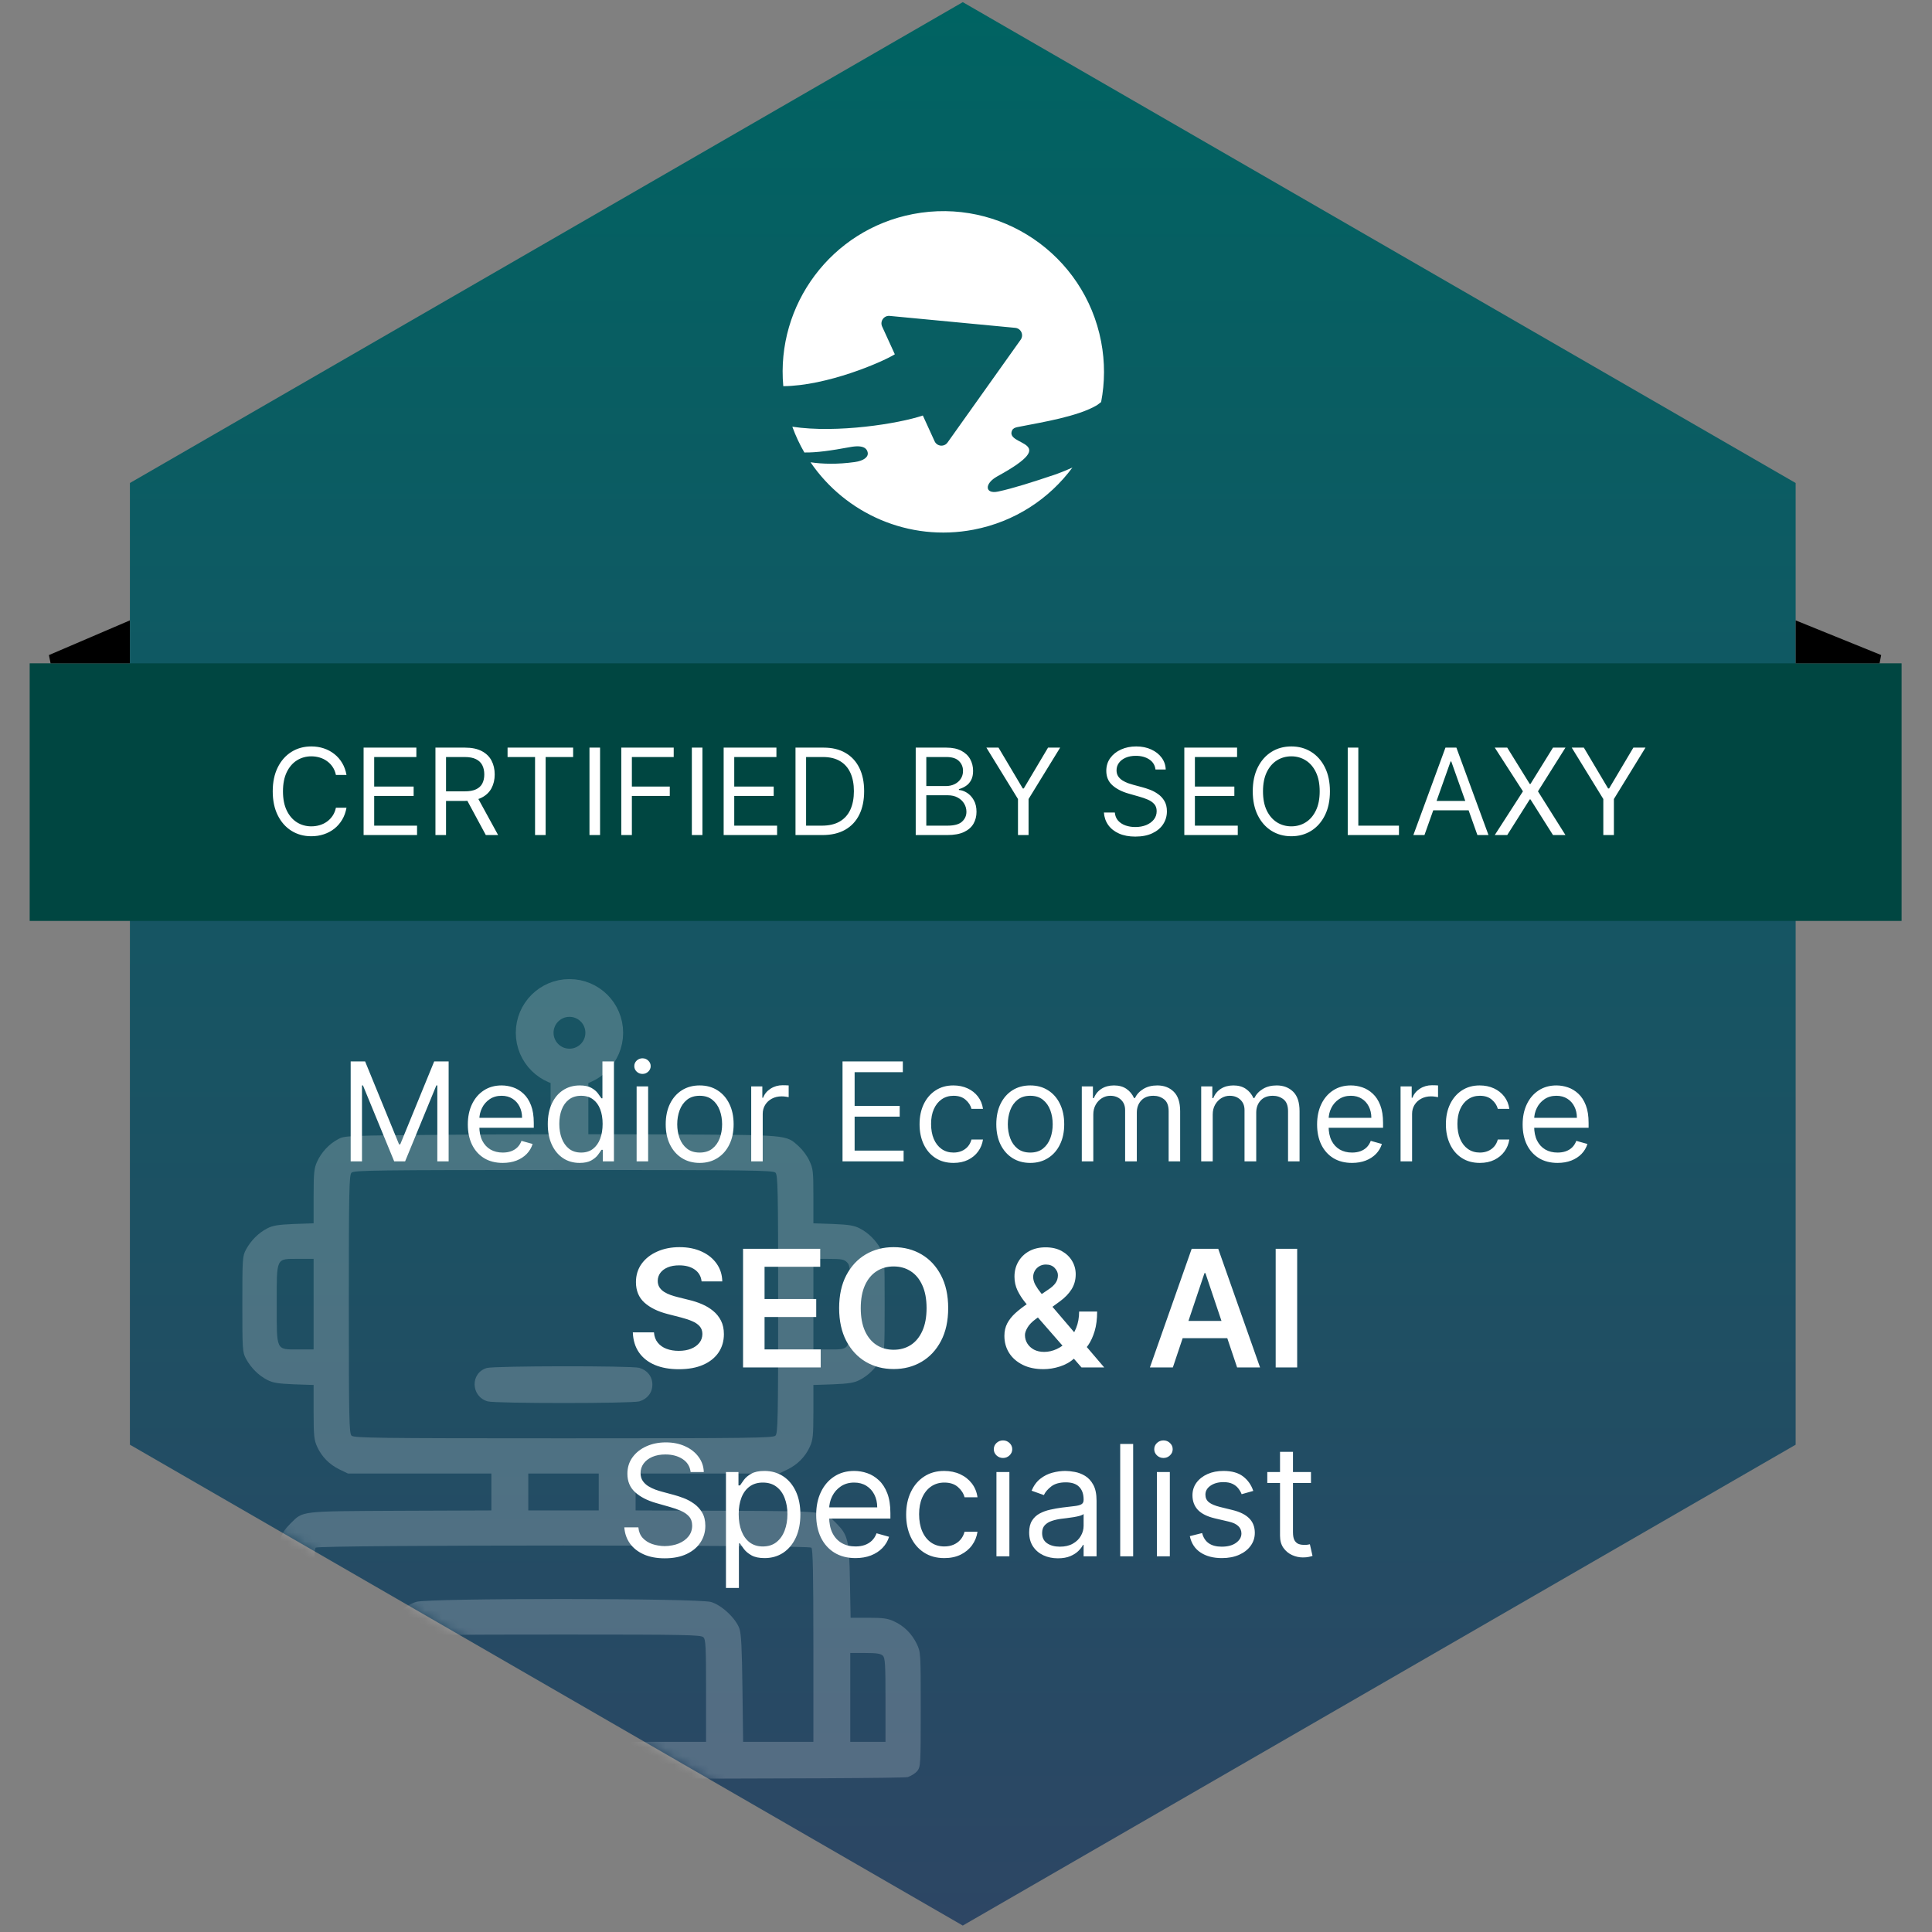
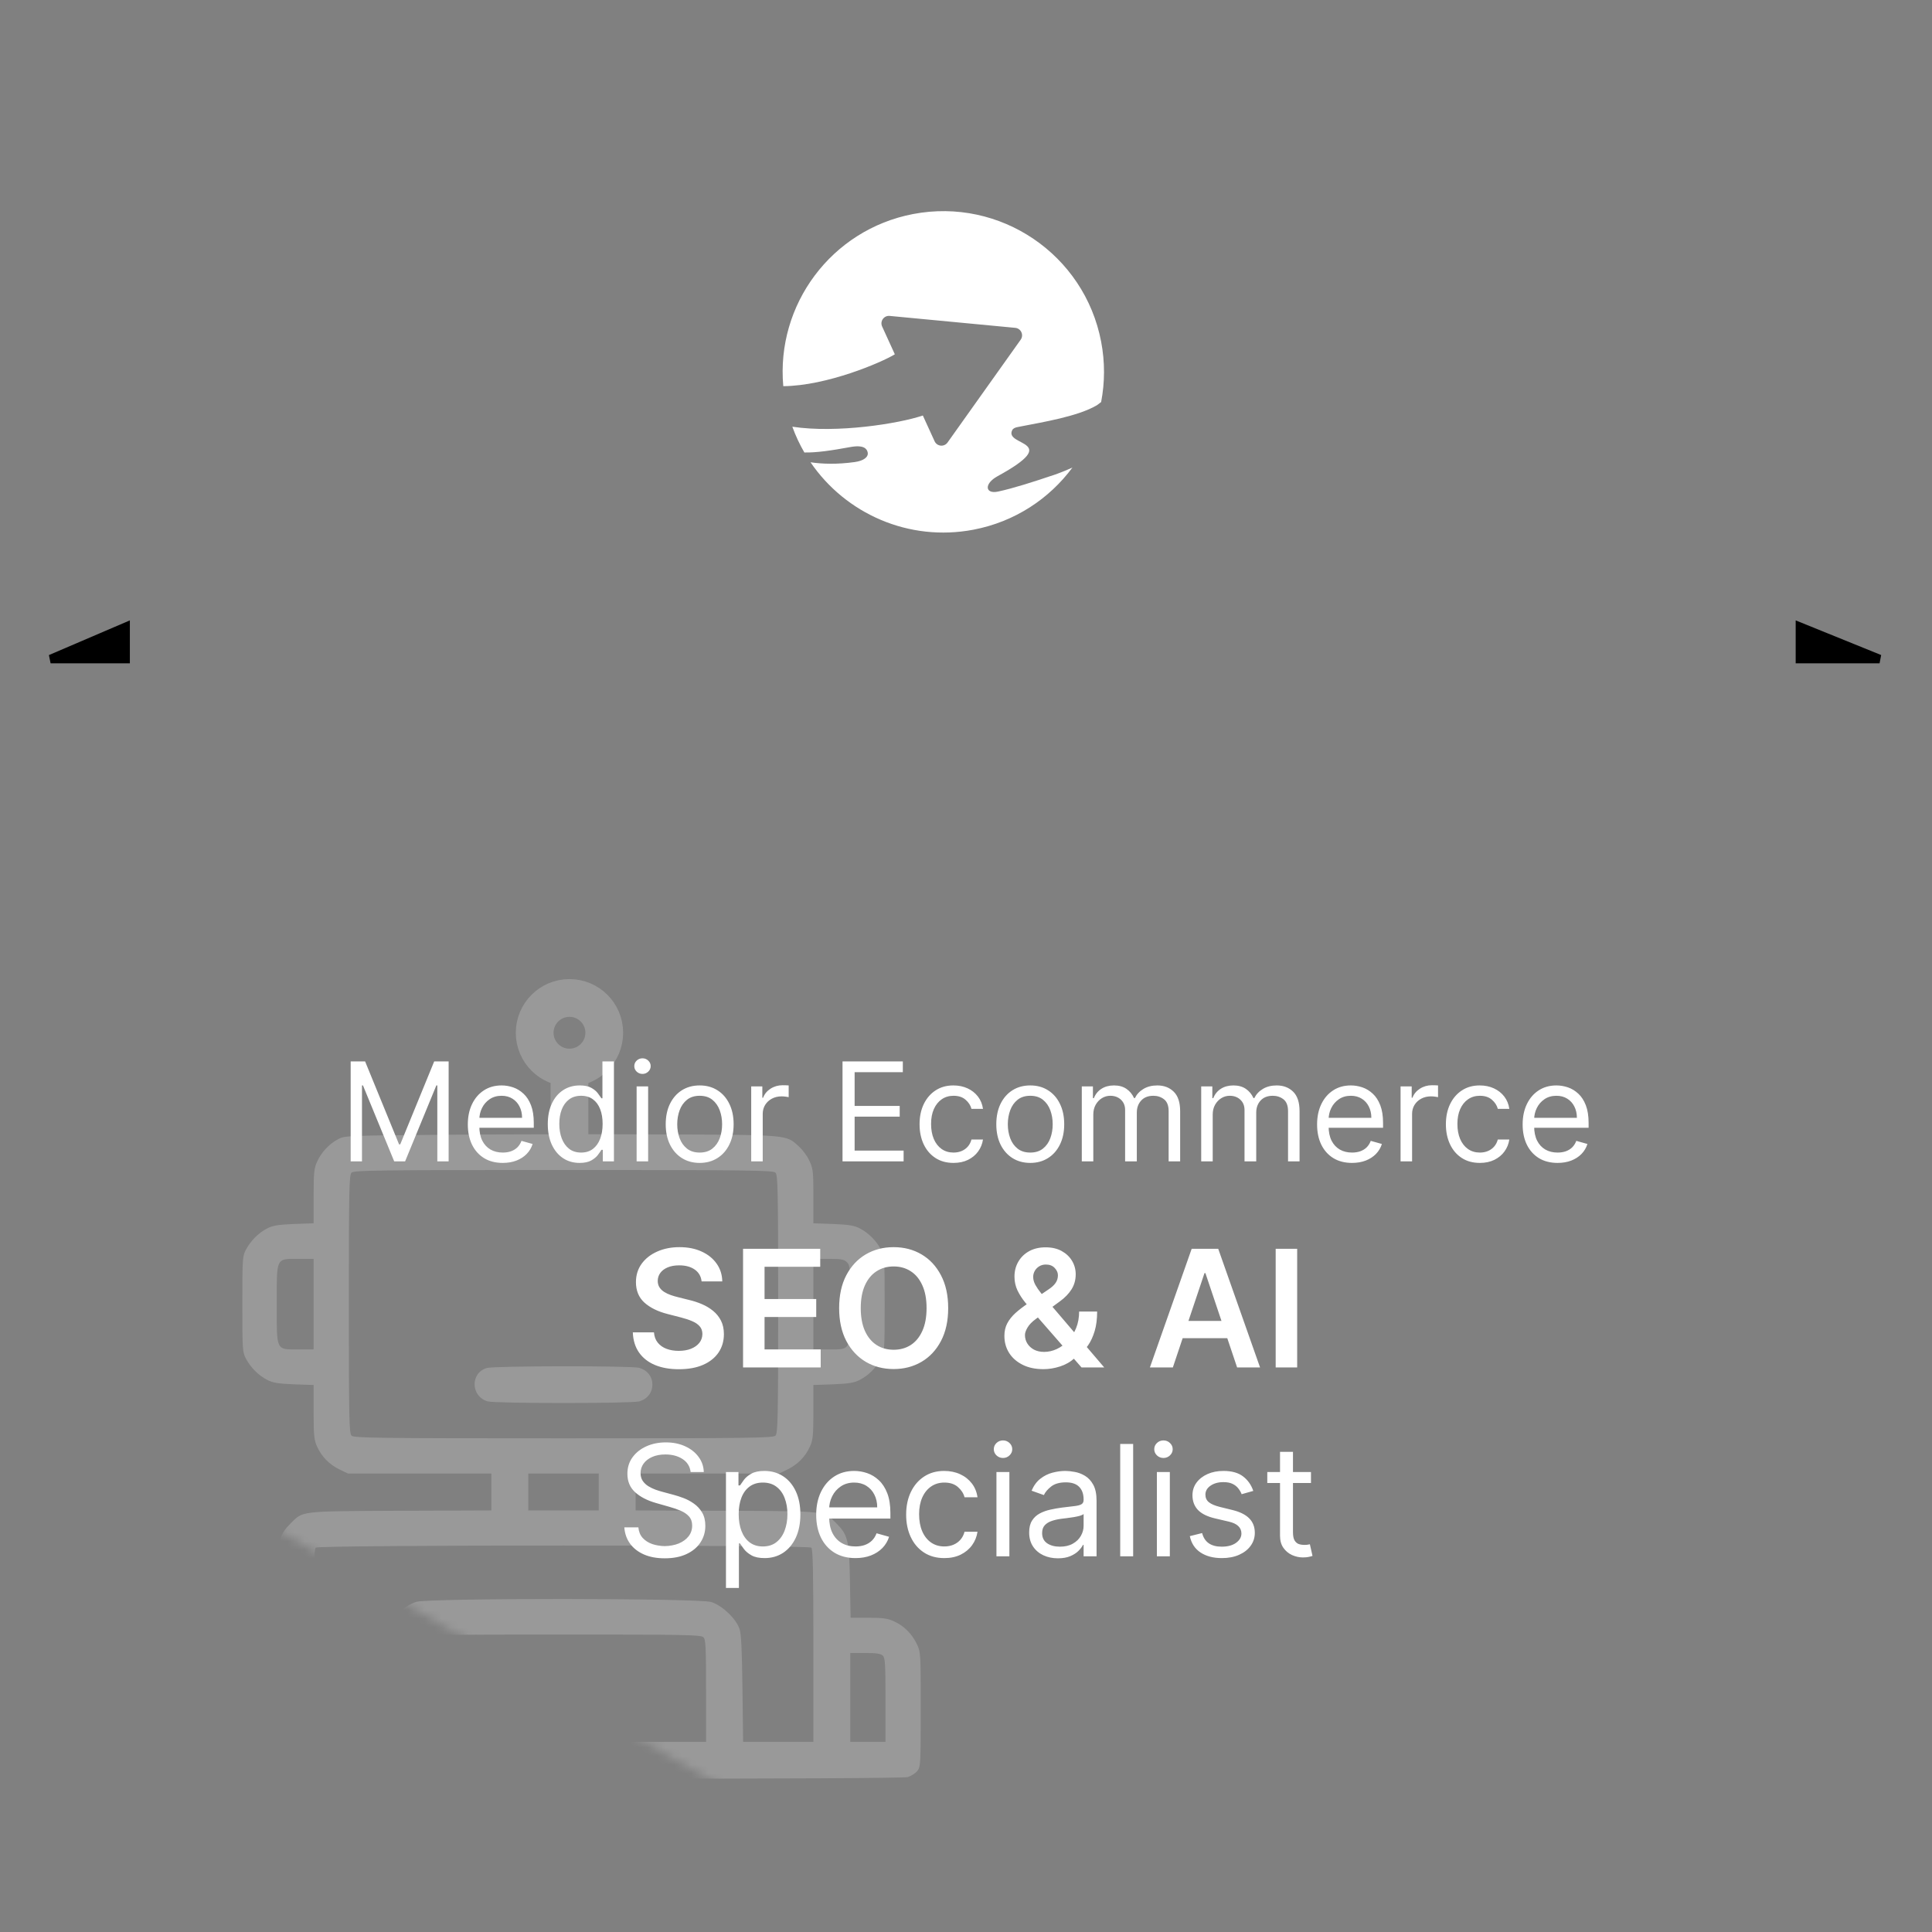
<svg xmlns="http://www.w3.org/2000/svg" width="225" height="225" viewBox="0 0 225 225" fill="none">
  <rect x="0" y="0" width="225" height="225" fill="#808080" stroke="none" />
-   <path d="M112.125 0.25L209.12 56.25V168.25L112.125 224.25L15.13 168.25V56.25L112.125 0.25Z" fill="url(#paint0_linear_15656_701)" />
  <mask id="mask0_15656_701" style="mask-type:alpha" maskUnits="userSpaceOnUse" x="15" y="0" width="195" height="225">
    <path opacity="0.4" d="M112.125 0.25L209.12 56.25V168.25L112.125 224.25L15.13 168.25V56.25L112.125 0.25Z" fill="url(#paint1_linear_15656_701)" />
  </mask>
  <g mask="url(#mask0_15656_701)">
    <g opacity="0.5">
      <path d="M51.953 132.154C40.312 132.252 40.117 132.252 39.355 132.682C38.32 133.229 37.422 134.205 36.934 135.279C36.582 136.041 36.523 136.568 36.523 139.303V142.467L34.238 142.545C32.383 142.623 31.777 142.721 31.133 143.053C30.098 143.58 29.219 144.479 28.652 145.514C28.242 146.295 28.223 146.51 28.223 151.881C28.223 157.252 28.242 157.467 28.652 158.248C29.219 159.283 30.098 160.182 31.133 160.709C31.777 161.041 32.383 161.139 34.219 161.217L36.523 161.295V164.459C36.523 167.193 36.582 167.721 36.934 168.482C37.461 169.654 38.379 170.572 39.551 171.139L40.527 171.607H48.887H57.227V173.756V175.904L46.641 175.943C34.785 176.002 35.332 175.943 33.828 177.428C32.5 178.775 32.344 179.4 32.266 184.146L32.188 188.404H30.098C28.438 188.404 27.852 188.482 27.148 188.814C25.977 189.342 25.059 190.26 24.492 191.432C24.023 192.408 24.023 192.467 24.023 199.068C24.023 205.494 24.043 205.748 24.414 206.236C24.648 206.529 25.156 206.842 25.547 206.959C26.035 207.076 39.258 207.154 65.625 207.154C91.992 207.154 105.215 207.076 105.703 206.959C106.094 206.842 106.602 206.529 106.836 206.236C107.207 205.748 107.227 205.494 107.227 199.068C107.227 192.467 107.227 192.408 106.758 191.432C106.191 190.26 105.273 189.342 104.102 188.814C103.398 188.482 102.812 188.404 101.152 188.404H99.062L98.984 184.146C98.906 179.4 98.75 178.775 97.422 177.428C95.918 175.943 96.465 176.002 84.629 175.943L74.023 175.904V173.756V171.607H82.383H90.723L91.699 171.139C92.871 170.572 93.789 169.654 94.316 168.482C94.668 167.721 94.727 167.193 94.727 164.459V161.295L97.031 161.217C98.867 161.139 99.473 161.041 100.117 160.709C101.152 160.182 102.031 159.283 102.598 158.248C103.008 157.467 103.027 157.252 103.027 151.881C103.027 146.51 103.008 146.295 102.598 145.514C102.031 144.479 101.152 143.58 100.117 143.053C99.473 142.721 98.867 142.623 97.031 142.545L94.727 142.467V139.303C94.727 136.412 94.688 136.08 94.258 135.182C94.023 134.635 93.457 133.893 93.027 133.502C91.504 132.135 92.012 132.174 77.148 132.115C69.785 132.076 58.457 132.096 51.953 132.154ZM90.312 136.568C90.586 136.842 90.625 138.502 90.625 151.881C90.625 165.26 90.586 166.92 90.312 167.193C90.039 167.467 87.539 167.506 65.625 167.506C43.711 167.506 41.211 167.467 40.938 167.193C40.664 166.92 40.625 165.26 40.625 151.881C40.625 138.502 40.664 136.842 40.938 136.568C41.211 136.295 43.711 136.256 65.625 136.256C87.539 136.256 90.039 136.295 90.312 136.568ZM36.523 151.881V157.154H34.766C32.109 157.154 32.227 157.389 32.227 151.881C32.227 146.373 32.109 146.607 34.766 146.607H36.523V151.881ZM98.633 146.998C99.004 147.369 99.023 147.643 99.023 151.881C99.023 157.389 99.141 157.154 96.484 157.154H94.727V151.881V146.607H96.484C97.988 146.607 98.301 146.666 98.633 146.998ZM69.727 173.756V175.904H65.625H61.523V173.756V171.607H65.625H69.727V173.756ZM94.492 180.24C94.668 180.416 94.727 183.229 94.727 191.666V202.857H90.644H86.543L86.465 196.646C86.406 192.037 86.328 190.26 86.113 189.674C85.703 188.482 84.062 186.939 82.812 186.568C81.289 186.119 50.02 186.1 48.496 186.549C47.266 186.92 45.898 188.092 45.293 189.322C44.844 190.24 44.824 190.416 44.766 196.549L44.688 202.857H40.605H36.523V191.666C36.523 183.229 36.582 180.416 36.758 180.24C37.09 179.908 94.16 179.908 94.492 180.24ZM81.914 190.67C82.188 190.924 82.227 191.764 82.227 196.92V202.857H65.625H49.023V196.92C49.023 191.764 49.062 190.924 49.336 190.67C49.609 190.396 51.348 190.357 65.625 190.357C79.902 190.357 81.641 190.396 81.914 190.67ZM32.227 197.682V202.857H30.176H28.125V197.994C28.125 193.814 28.164 193.072 28.438 192.818C28.672 192.584 29.16 192.506 30.488 192.506H32.227V197.682ZM102.812 192.818C103.086 193.072 103.125 193.814 103.125 197.994V202.857H101.074H99.023V197.682V192.506H100.762C102.09 192.506 102.578 192.584 102.812 192.818Z" fill="white" />
      <path d="M56.697 159.317C54.744 159.884 54.822 162.638 56.795 163.204C57.772 163.458 73.475 163.458 74.451 163.204C75.389 162.931 75.975 162.188 75.975 161.251C75.975 160.313 75.389 159.571 74.451 159.298C73.534 159.044 57.576 159.063 56.697 159.317Z" fill="white" />
      <path d="M66.32 132.781V124.447" stroke="white" stroke-width="4.396" />
      <path d="M70.372 120.275C70.372 122.513 68.558 124.327 66.32 124.327C64.082 124.327 62.268 122.513 62.268 120.275C62.268 118.037 64.082 116.223 66.32 116.223C68.558 116.223 70.372 118.037 70.372 120.275Z" stroke="white" stroke-width="4.396" />
    </g>
  </g>
-   <path d="M217.457 103.25H110.957H7.457V81.25H110.957H217.457V103.25Z" fill="#004641" stroke="#004641" stroke-width="8" />
  <path d="M14.624 76.75H5.893L14.624 73.008V76.75Z" fill="black" stroke="black" />
  <path d="M209.624 76.75H218.893L209.624 72.992V76.75Z" fill="black" stroke="black" />
  <mask id="mask1_15656_701" style="mask-type:alpha" maskUnits="userSpaceOnUse" x="90" y="22" width="45" height="44">
-     <rect x="90.625" y="22.25" width="43.666" height="43.666" fill="#D9D9D9" />
-   </mask>
+     </mask>
  <g mask="url(#mask1_15656_701)" />
  <g clip-path="url(#clip0_15656_701)">
    <path d="M122.634 55.345C120.356 56.115 118.02 56.863 116.237 57.247C114.719 57.575 114.568 56.336 116.179 55.456C123.904 51.229 116.939 52.005 117.877 50.107C117.984 49.889 118.21 49.807 118.428 49.752C118.522 49.728 118.677 49.704 118.953 49.649C121.344 49.176 125.542 48.505 127.76 47.184C127.93 47.059 128.088 46.94 128.237 46.824C128.671 44.561 128.697 42.183 128.237 39.783C126.293 29.634 116.488 22.983 106.336 24.927C96.808 26.752 90.363 35.508 91.221 44.974C96.295 44.935 102.658 42.214 104.212 41.262L102.733 38.025C102.452 37.414 102.941 36.728 103.61 36.791L118.239 38.181C118.908 38.246 119.258 39.011 118.869 39.56L110.352 51.533C109.962 52.082 109.125 52.003 108.844 51.389L107.473 48.39C104.66 49.342 97.453 50.483 92.274 49.694C92.655 50.749 93.127 51.751 93.676 52.696C95.077 52.72 96.738 52.487 99.002 52.068C100.591 51.773 100.963 52.267 101.047 52.675C101.172 53.212 100.599 53.665 99.541 53.811C97.517 54.091 95.801 54.044 94.393 53.837C98.467 59.814 105.828 63.133 113.386 61.684C118.186 60.764 122.2 58.088 124.895 54.449C124.089 54.813 123.317 55.12 122.636 55.35L122.634 55.345Z" fill="white" />
  </g>
  <path d="M40.839 123.614H42.521L46.475 133.273H46.611L50.566 123.614H52.248V135.25H50.93V126.409H50.816L47.18 135.25H45.907L42.271 126.409H42.157V135.25H40.839V123.614ZM58.55 135.432C57.709 135.432 56.984 135.246 56.374 134.875C55.768 134.5 55.3 133.977 54.971 133.307C54.645 132.633 54.482 131.848 54.482 130.955C54.482 130.061 54.645 129.273 54.971 128.591C55.3 127.905 55.759 127.371 56.346 126.989C56.937 126.602 57.626 126.409 58.414 126.409C58.869 126.409 59.318 126.485 59.761 126.636C60.204 126.788 60.607 127.034 60.971 127.375C61.334 127.712 61.624 128.159 61.84 128.716C62.056 129.273 62.164 129.958 62.164 130.773V131.341H55.437V130.182H60.8C60.8 129.689 60.702 129.25 60.505 128.864C60.312 128.477 60.035 128.172 59.675 127.949C59.319 127.725 58.899 127.614 58.414 127.614C57.88 127.614 57.418 127.746 57.028 128.011C56.641 128.273 56.344 128.614 56.136 129.034C55.927 129.455 55.823 129.905 55.823 130.386V131.159C55.823 131.818 55.937 132.377 56.164 132.835C56.395 133.29 56.715 133.636 57.124 133.875C57.533 134.11 58.009 134.227 58.55 134.227C58.903 134.227 59.221 134.178 59.505 134.08C59.793 133.977 60.041 133.826 60.249 133.625C60.458 133.42 60.619 133.167 60.732 132.864L62.028 133.227C61.891 133.667 61.662 134.053 61.34 134.386C61.018 134.716 60.62 134.973 60.147 135.159C59.673 135.341 59.141 135.432 58.55 135.432ZM67.499 135.432C66.772 135.432 66.13 135.248 65.573 134.881C65.016 134.509 64.581 133.987 64.266 133.312C63.952 132.634 63.795 131.833 63.795 130.909C63.795 129.992 63.952 129.197 64.266 128.523C64.581 127.848 65.018 127.328 65.579 126.96C66.139 126.593 66.787 126.409 67.522 126.409C68.09 126.409 68.539 126.504 68.869 126.693C69.202 126.879 69.456 127.091 69.63 127.33C69.808 127.564 69.946 127.758 70.045 127.909H70.158V123.614H71.499V135.25H70.204V133.909H70.045C69.946 134.068 69.806 134.269 69.624 134.511C69.442 134.75 69.183 134.964 68.846 135.153C68.509 135.339 68.06 135.432 67.499 135.432ZM67.681 134.227C68.219 134.227 68.674 134.087 69.045 133.807C69.416 133.523 69.698 133.131 69.891 132.631C70.085 132.127 70.181 131.545 70.181 130.886C70.181 130.235 70.086 129.665 69.897 129.176C69.708 128.684 69.427 128.301 69.056 128.028C68.685 127.752 68.227 127.614 67.681 127.614C67.113 127.614 66.639 127.759 66.261 128.051C65.886 128.339 65.603 128.731 65.414 129.227C65.228 129.72 65.136 130.273 65.136 130.886C65.136 131.508 65.23 132.072 65.42 132.58C65.613 133.083 65.897 133.485 66.272 133.784C66.651 134.08 67.121 134.227 67.681 134.227ZM74.141 135.25V126.523H75.482V135.25H74.141ZM74.823 125.068C74.562 125.068 74.336 124.979 74.147 124.801C73.961 124.623 73.869 124.409 73.869 124.159C73.869 123.909 73.961 123.695 74.147 123.517C74.336 123.339 74.562 123.25 74.823 123.25C75.085 123.25 75.308 123.339 75.494 123.517C75.683 123.695 75.778 123.909 75.778 124.159C75.778 124.409 75.683 124.623 75.494 124.801C75.308 124.979 75.085 125.068 74.823 125.068ZM81.484 135.432C80.696 135.432 80.004 135.244 79.41 134.869C78.819 134.494 78.357 133.97 78.023 133.295C77.694 132.621 77.529 131.833 77.529 130.932C77.529 130.023 77.694 129.229 78.023 128.551C78.357 127.873 78.819 127.347 79.41 126.972C80.004 126.597 80.696 126.409 81.484 126.409C82.272 126.409 82.961 126.597 83.552 126.972C84.147 127.347 84.609 127.873 84.938 128.551C85.272 129.229 85.438 130.023 85.438 130.932C85.438 131.833 85.272 132.621 84.938 133.295C84.609 133.97 84.147 134.494 83.552 134.869C82.961 135.244 82.272 135.432 81.484 135.432ZM81.484 134.227C82.082 134.227 82.575 134.074 82.961 133.767C83.347 133.46 83.633 133.057 83.819 132.557C84.004 132.057 84.097 131.515 84.097 130.932C84.097 130.348 84.004 129.805 83.819 129.301C83.633 128.797 83.347 128.39 82.961 128.08C82.575 127.769 82.082 127.614 81.484 127.614C80.885 127.614 80.393 127.769 80.006 128.08C79.62 128.39 79.334 128.797 79.148 129.301C78.963 129.805 78.87 130.348 78.87 130.932C78.87 131.515 78.963 132.057 79.148 132.557C79.334 133.057 79.62 133.46 80.006 133.767C80.393 134.074 80.885 134.227 81.484 134.227ZM87.485 135.25V126.523H88.781V127.841H88.871C89.031 127.409 89.318 127.059 89.735 126.79C90.152 126.521 90.621 126.386 91.144 126.386C91.243 126.386 91.366 126.388 91.513 126.392C91.661 126.396 91.773 126.402 91.849 126.409V127.773C91.803 127.761 91.699 127.744 91.536 127.722C91.377 127.695 91.209 127.682 91.031 127.682C90.606 127.682 90.228 127.771 89.894 127.949C89.565 128.123 89.303 128.366 89.11 128.676C88.921 128.983 88.826 129.333 88.826 129.727V135.25H87.485ZM98.12 135.25V123.614H105.143V124.864H99.529V128.795H104.779V130.045H99.529V134H105.234V135.25H98.12ZM111.046 135.432C110.228 135.432 109.523 135.239 108.933 134.852C108.342 134.466 107.887 133.934 107.569 133.256C107.251 132.578 107.092 131.803 107.092 130.932C107.092 130.045 107.254 129.263 107.58 128.585C107.91 127.903 108.368 127.371 108.955 126.989C109.546 126.602 110.236 126.409 111.023 126.409C111.637 126.409 112.19 126.523 112.683 126.75C113.175 126.977 113.578 127.295 113.893 127.705C114.207 128.114 114.402 128.591 114.478 129.136H113.137C113.035 128.739 112.808 128.386 112.455 128.08C112.107 127.769 111.637 127.614 111.046 127.614C110.523 127.614 110.065 127.75 109.671 128.023C109.281 128.292 108.976 128.672 108.756 129.165C108.54 129.653 108.433 130.227 108.433 130.886C108.433 131.561 108.539 132.148 108.751 132.648C108.967 133.148 109.27 133.536 109.66 133.812C110.054 134.089 110.516 134.227 111.046 134.227C111.395 134.227 111.711 134.167 111.995 134.045C112.279 133.924 112.52 133.75 112.717 133.523C112.914 133.295 113.054 133.023 113.137 132.705H114.478C114.402 133.22 114.215 133.684 113.915 134.097C113.62 134.506 113.228 134.831 112.739 135.074C112.254 135.312 111.69 135.432 111.046 135.432ZM119.984 135.432C119.196 135.432 118.504 135.244 117.91 134.869C117.319 134.494 116.857 133.97 116.523 133.295C116.194 132.621 116.029 131.833 116.029 130.932C116.029 130.023 116.194 129.229 116.523 128.551C116.857 127.873 117.319 127.347 117.91 126.972C118.504 126.597 119.196 126.409 119.984 126.409C120.772 126.409 121.461 126.597 122.052 126.972C122.647 127.347 123.109 127.873 123.438 128.551C123.772 129.229 123.938 130.023 123.938 130.932C123.938 131.833 123.772 132.621 123.438 133.295C123.109 133.97 122.647 134.494 122.052 134.869C121.461 135.244 120.772 135.432 119.984 135.432ZM119.984 134.227C120.582 134.227 121.075 134.074 121.461 133.767C121.847 133.46 122.133 133.057 122.319 132.557C122.504 132.057 122.597 131.515 122.597 130.932C122.597 130.348 122.504 129.805 122.319 129.301C122.133 128.797 121.847 128.39 121.461 128.08C121.075 127.769 120.582 127.614 119.984 127.614C119.385 127.614 118.893 127.769 118.506 128.08C118.12 128.39 117.834 128.797 117.648 129.301C117.463 129.805 117.37 130.348 117.37 130.932C117.37 131.515 117.463 132.057 117.648 132.557C117.834 133.057 118.12 133.46 118.506 133.767C118.893 134.074 119.385 134.227 119.984 134.227ZM125.985 135.25V126.523H127.281V127.886H127.394C127.576 127.42 127.87 127.059 128.275 126.801C128.68 126.54 129.167 126.409 129.735 126.409C130.311 126.409 130.79 126.54 131.173 126.801C131.559 127.059 131.86 127.42 132.076 127.886H132.167C132.39 127.436 132.726 127.078 133.173 126.812C133.62 126.544 134.156 126.409 134.781 126.409C135.561 126.409 136.199 126.653 136.695 127.142C137.192 127.627 137.44 128.383 137.44 129.409V135.25H136.099V129.409C136.099 128.765 135.923 128.305 135.57 128.028C135.218 127.752 134.803 127.614 134.326 127.614C133.712 127.614 133.237 127.799 132.9 128.17C132.563 128.538 132.394 129.004 132.394 129.568V135.25H131.031V129.273C131.031 128.777 130.87 128.377 130.548 128.074C130.226 127.767 129.811 127.614 129.303 127.614C128.955 127.614 128.629 127.706 128.326 127.892C128.027 128.078 127.784 128.335 127.599 128.665C127.417 128.991 127.326 129.367 127.326 129.795V135.25H125.985ZM139.891 135.25V126.523H141.187V127.886H141.3C141.482 127.42 141.776 127.059 142.181 126.801C142.586 126.54 143.073 126.409 143.641 126.409C144.217 126.409 144.696 126.54 145.079 126.801C145.465 127.059 145.766 127.42 145.982 127.886H146.073C146.297 127.436 146.632 127.078 147.079 126.812C147.526 126.544 148.062 126.409 148.687 126.409C149.467 126.409 150.105 126.653 150.602 127.142C151.098 127.627 151.346 128.383 151.346 129.409V135.25H150.005V129.409C150.005 128.765 149.829 128.305 149.477 128.028C149.124 127.752 148.71 127.614 148.232 127.614C147.619 127.614 147.143 127.799 146.806 128.17C146.469 128.538 146.3 129.004 146.3 129.568V135.25H144.937V129.273C144.937 128.777 144.776 128.377 144.454 128.074C144.132 127.767 143.717 127.614 143.21 127.614C142.861 127.614 142.535 127.706 142.232 127.892C141.933 128.078 141.691 128.335 141.505 128.665C141.323 128.991 141.232 129.367 141.232 129.795V135.25H139.891ZM157.457 135.432C156.616 135.432 155.89 135.246 155.281 134.875C154.674 134.5 154.207 133.977 153.877 133.307C153.551 132.633 153.388 131.848 153.388 130.955C153.388 130.061 153.551 129.273 153.877 128.591C154.207 127.905 154.665 127.371 155.252 126.989C155.843 126.602 156.532 126.409 157.32 126.409C157.775 126.409 158.224 126.485 158.667 126.636C159.11 126.788 159.513 127.034 159.877 127.375C160.241 127.712 160.531 128.159 160.746 128.716C160.962 129.273 161.07 129.958 161.07 130.773V131.341H154.343V130.182H159.707C159.707 129.689 159.608 129.25 159.411 128.864C159.218 128.477 158.942 128.172 158.582 127.949C158.226 127.725 157.805 127.614 157.32 127.614C156.786 127.614 156.324 127.746 155.934 128.011C155.548 128.273 155.25 128.614 155.042 129.034C154.834 129.455 154.729 129.905 154.729 130.386V131.159C154.729 131.818 154.843 132.377 155.07 132.835C155.301 133.29 155.621 133.636 156.031 133.875C156.44 134.11 156.915 134.227 157.457 134.227C157.809 134.227 158.127 134.178 158.411 134.08C158.699 133.977 158.947 133.826 159.156 133.625C159.364 133.42 159.525 133.167 159.638 132.864L160.934 133.227C160.798 133.667 160.568 134.053 160.246 134.386C159.924 134.716 159.527 134.973 159.053 135.159C158.58 135.341 158.048 135.432 157.457 135.432ZM163.11 135.25V126.523H164.406V127.841H164.496C164.656 127.409 164.943 127.059 165.36 126.79C165.777 126.521 166.246 126.386 166.769 126.386C166.868 126.386 166.991 126.388 167.138 126.392C167.286 126.396 167.398 126.402 167.474 126.409V127.773C167.428 127.761 167.324 127.744 167.161 127.722C167.002 127.695 166.834 127.682 166.656 127.682C166.231 127.682 165.853 127.771 165.519 127.949C165.19 128.123 164.928 128.366 164.735 128.676C164.546 128.983 164.451 129.333 164.451 129.727V135.25H163.11ZM172.343 135.432C171.525 135.432 170.82 135.239 170.229 134.852C169.638 134.466 169.184 133.934 168.866 133.256C168.548 132.578 168.388 131.803 168.388 130.932C168.388 130.045 168.551 129.263 168.877 128.585C169.207 127.903 169.665 127.371 170.252 126.989C170.843 126.602 171.532 126.409 172.32 126.409C172.934 126.409 173.487 126.523 173.979 126.75C174.472 126.977 174.875 127.295 175.19 127.705C175.504 128.114 175.699 128.591 175.775 129.136H174.434C174.332 128.739 174.104 128.386 173.752 128.08C173.404 127.769 172.934 127.614 172.343 127.614C171.82 127.614 171.362 127.75 170.968 128.023C170.578 128.292 170.273 128.672 170.053 129.165C169.837 129.653 169.729 130.227 169.729 130.886C169.729 131.561 169.835 132.148 170.048 132.648C170.263 133.148 170.567 133.536 170.957 133.812C171.351 134.089 171.813 134.227 172.343 134.227C172.692 134.227 173.008 134.167 173.292 134.045C173.576 133.924 173.817 133.75 174.013 133.523C174.21 133.295 174.351 133.023 174.434 132.705H175.775C175.699 133.22 175.512 133.684 175.212 134.097C174.917 134.506 174.525 134.831 174.036 135.074C173.551 135.312 172.987 135.432 172.343 135.432ZM181.394 135.432C180.553 135.432 179.828 135.246 179.218 134.875C178.612 134.5 178.144 133.977 177.815 133.307C177.489 132.633 177.326 131.848 177.326 130.955C177.326 130.061 177.489 129.273 177.815 128.591C178.144 127.905 178.603 127.371 179.19 126.989C179.781 126.602 180.47 126.409 181.258 126.409C181.712 126.409 182.161 126.485 182.604 126.636C183.048 126.788 183.451 127.034 183.815 127.375C184.178 127.712 184.468 128.159 184.684 128.716C184.9 129.273 185.008 129.958 185.008 130.773V131.341H178.281V130.182H183.644C183.644 129.689 183.546 129.25 183.349 128.864C183.156 128.477 182.879 128.172 182.519 127.949C182.163 127.725 181.743 127.614 181.258 127.614C180.724 127.614 180.262 127.746 179.871 128.011C179.485 128.273 179.188 128.614 178.979 129.034C178.771 129.455 178.667 129.905 178.667 130.386V131.159C178.667 131.818 178.781 132.377 179.008 132.835C179.239 133.29 179.559 133.636 179.968 133.875C180.377 134.11 180.853 134.227 181.394 134.227C181.746 134.227 182.065 134.178 182.349 134.08C182.637 133.977 182.885 133.826 183.093 133.625C183.301 133.42 183.462 133.167 183.576 132.864L184.871 133.227C184.735 133.667 184.506 134.053 184.184 134.386C183.862 134.716 183.464 134.973 182.991 135.159C182.517 135.341 181.985 135.432 181.394 135.432ZM81.707 149.23C81.644 148.641 81.379 148.182 80.911 147.854C80.448 147.526 79.845 147.362 79.103 147.362C78.581 147.362 78.133 147.44 77.76 147.598C77.387 147.755 77.101 147.969 76.903 148.239C76.705 148.509 76.604 148.817 76.599 149.163C76.599 149.451 76.665 149.701 76.795 149.912C76.93 150.123 77.112 150.303 77.342 150.452C77.571 150.596 77.825 150.717 78.104 150.816C78.383 150.915 78.664 150.998 78.947 151.066L80.243 151.39C80.765 151.511 81.266 151.675 81.748 151.882C82.233 152.089 82.667 152.35 83.05 152.665C83.436 152.98 83.742 153.36 83.967 153.805C84.192 154.25 84.305 154.772 84.305 155.37C84.305 156.18 84.098 156.893 83.684 157.509C83.27 158.121 82.672 158.6 81.889 158.946C81.111 159.288 80.169 159.459 79.062 159.459C77.987 159.459 77.054 159.293 76.262 158.96C75.475 158.627 74.859 158.141 74.413 157.502C73.972 156.864 73.734 156.086 73.698 155.168H76.161C76.197 155.649 76.345 156.05 76.606 156.369C76.867 156.688 77.207 156.927 77.625 157.084C78.048 157.242 78.52 157.32 79.042 157.32C79.586 157.32 80.063 157.239 80.472 157.077C80.886 156.911 81.21 156.682 81.444 156.389C81.678 156.092 81.797 155.746 81.801 155.35C81.797 154.99 81.691 154.693 81.484 154.46C81.277 154.221 80.987 154.023 80.614 153.866C80.245 153.704 79.813 153.56 79.319 153.434L77.746 153.029C76.608 152.737 75.709 152.294 75.047 151.7C74.391 151.102 74.062 150.308 74.062 149.318C74.062 148.504 74.283 147.791 74.724 147.179C75.169 146.568 75.774 146.093 76.539 145.756C77.303 145.414 78.169 145.243 79.136 145.243C80.117 145.243 80.976 145.414 81.714 145.756C82.456 146.093 83.038 146.563 83.461 147.166C83.884 147.764 84.102 148.452 84.116 149.23H81.707ZM86.536 159.25V145.432H95.523V147.53H89.04V151.282H95.058V153.38H89.04V157.152H95.578V159.25H86.536ZM110.425 152.341C110.425 153.83 110.146 155.105 109.588 156.167C109.035 157.224 108.279 158.033 107.321 158.596C106.367 159.158 105.285 159.439 104.076 159.439C102.866 159.439 101.781 159.158 100.823 158.596C99.87 158.029 99.114 157.217 98.556 156.16C98.003 155.098 97.726 153.825 97.726 152.341C97.726 150.852 98.003 149.579 98.556 148.522C99.114 147.46 99.87 146.649 100.823 146.086C101.781 145.524 102.866 145.243 104.076 145.243C105.285 145.243 106.367 145.524 107.321 146.086C108.279 146.649 109.035 147.46 109.588 148.522C110.146 149.579 110.425 150.852 110.425 152.341ZM107.908 152.341C107.908 151.293 107.744 150.409 107.415 149.689C107.091 148.965 106.642 148.419 106.066 148.05C105.49 147.676 104.827 147.49 104.076 147.49C103.324 147.49 102.661 147.676 102.085 148.05C101.509 148.419 101.057 148.965 100.729 149.689C100.405 150.409 100.243 151.293 100.243 152.341C100.243 153.389 100.405 154.275 100.729 154.999C101.057 155.719 101.509 156.266 102.085 156.639C102.661 157.008 103.324 157.192 104.076 157.192C104.827 157.192 105.49 157.008 106.066 156.639C106.642 156.266 107.091 155.719 107.415 154.999C107.744 154.275 107.908 153.389 107.908 152.341ZM121.525 159.452C120.581 159.452 119.769 159.281 119.09 158.94C118.41 158.598 117.886 158.137 117.518 157.556C117.153 156.972 116.971 156.313 116.971 155.58C116.971 155.026 117.083 154.536 117.308 154.109C117.538 153.681 117.853 153.286 118.253 152.921C118.658 152.557 119.126 152.195 119.656 151.835L122.106 150.168C122.465 149.934 122.738 149.687 122.922 149.426C123.111 149.165 123.205 148.859 123.205 148.509C123.205 148.212 123.079 147.931 122.828 147.665C122.58 147.4 122.238 147.267 121.802 147.267C121.51 147.267 121.251 147.337 121.026 147.476C120.806 147.611 120.632 147.789 120.507 148.009C120.385 148.23 120.324 148.464 120.324 148.711C120.324 149.012 120.408 149.318 120.574 149.629C120.745 149.939 120.965 150.261 121.235 150.593C121.51 150.926 121.802 151.279 122.112 151.653L128.596 159.25H125.951L120.567 153.083C120.167 152.615 119.78 152.154 119.407 151.7C119.038 151.246 118.734 150.773 118.496 150.283C118.262 149.788 118.145 149.253 118.145 148.677C118.145 148.025 118.296 147.442 118.597 146.93C118.898 146.412 119.319 146.005 119.859 145.708C120.403 145.412 121.04 145.263 121.768 145.263C122.497 145.263 123.122 145.407 123.644 145.695C124.166 145.983 124.568 146.365 124.852 146.842C125.135 147.319 125.277 147.838 125.277 148.401C125.277 149.053 125.115 149.638 124.791 150.155C124.467 150.668 124.017 151.133 123.442 151.551L120.648 153.596C120.189 153.929 119.861 154.266 119.663 154.608C119.465 154.945 119.366 155.233 119.366 155.472C119.366 155.836 119.458 156.167 119.643 156.463C119.827 156.76 120.086 156.999 120.419 157.179C120.756 157.354 121.15 157.442 121.6 157.442C122.094 157.442 122.582 157.332 123.064 157.111C123.545 156.886 123.984 156.567 124.379 156.153C124.775 155.739 125.09 155.244 125.324 154.669C125.558 154.088 125.675 153.445 125.675 152.739H127.773C127.773 153.612 127.677 154.372 127.483 155.02C127.29 155.663 127.04 156.207 126.734 156.652C126.428 157.093 126.104 157.446 125.763 157.712C125.655 157.788 125.551 157.865 125.452 157.941C125.353 158.018 125.25 158.094 125.142 158.17C124.656 158.611 124.087 158.935 123.435 159.142C122.787 159.349 122.151 159.452 121.525 159.452ZM136.59 159.25H133.918L138.783 145.432H141.873L146.745 159.25H144.073L140.382 148.266H140.274L136.59 159.25ZM136.678 153.832H143.965V155.843H136.678V153.832ZM151.068 145.432V159.25H148.565V145.432H151.068ZM80.43 171.432C80.353 170.784 80.042 170.281 79.497 169.923C78.951 169.565 78.282 169.386 77.49 169.386C76.91 169.386 76.403 169.48 75.968 169.668C75.538 169.855 75.201 170.113 74.958 170.441C74.72 170.769 74.6 171.142 74.6 171.56C74.6 171.909 74.683 172.21 74.85 172.461C75.02 172.708 75.237 172.915 75.502 173.081C75.766 173.243 76.043 173.377 76.333 173.484C76.622 173.586 76.889 173.669 77.132 173.733L78.461 174.091C78.802 174.18 79.181 174.304 79.599 174.462C80.021 174.619 80.424 174.835 80.807 175.107C81.195 175.376 81.514 175.721 81.766 176.143C82.017 176.565 82.143 177.082 82.143 177.696C82.143 178.403 81.958 179.043 81.587 179.614C81.22 180.185 80.683 180.638 79.976 180.975C79.273 181.312 78.418 181.48 77.413 181.48C76.475 181.48 75.663 181.329 74.978 181.026C74.296 180.724 73.759 180.302 73.367 179.761C72.979 179.219 72.759 178.591 72.708 177.875H74.345C74.387 178.369 74.553 178.778 74.843 179.102C75.137 179.422 75.508 179.661 75.955 179.818C76.407 179.972 76.893 180.048 77.413 180.048C78.018 180.048 78.561 179.95 79.043 179.754C79.524 179.554 79.906 179.277 80.187 178.923C80.468 178.565 80.609 178.148 80.609 177.67C80.609 177.236 80.487 176.882 80.245 176.609C80.002 176.337 79.682 176.115 79.286 175.945C78.889 175.774 78.461 175.625 78.001 175.497L76.39 175.037C75.367 174.743 74.558 174.323 73.961 173.778C73.365 173.232 73.066 172.518 73.066 171.636C73.066 170.903 73.264 170.264 73.661 169.719C74.061 169.169 74.598 168.743 75.272 168.44C75.949 168.134 76.705 167.98 77.541 167.98C78.384 167.98 79.134 168.131 79.791 168.434C80.447 168.732 80.967 169.141 81.35 169.661C81.738 170.181 81.943 170.771 81.964 171.432H80.43ZM84.545 184.932V171.432H86.002V172.991H86.181C86.292 172.821 86.445 172.604 86.641 172.339C86.842 172.071 87.127 171.832 87.498 171.624C87.873 171.411 88.38 171.304 89.019 171.304C89.846 171.304 90.575 171.511 91.205 171.924C91.836 172.337 92.328 172.923 92.682 173.682C93.035 174.44 93.212 175.335 93.212 176.366C93.212 177.406 93.035 178.308 92.682 179.07C92.328 179.829 91.838 180.417 91.212 180.835C90.585 181.248 89.863 181.455 89.045 181.455C88.414 181.455 87.909 181.35 87.53 181.141C87.151 180.928 86.859 180.687 86.654 180.419C86.45 180.146 86.292 179.92 86.181 179.741H86.053V184.932H84.545ZM86.028 176.341C86.028 177.082 86.136 177.737 86.354 178.303C86.571 178.866 86.888 179.307 87.306 179.626C87.724 179.942 88.235 180.099 88.84 180.099C89.471 180.099 89.997 179.933 90.419 179.601C90.845 179.264 91.165 178.812 91.378 178.246C91.595 177.675 91.704 177.04 91.704 176.341C91.704 175.651 91.597 175.028 91.384 174.474C91.175 173.916 90.858 173.475 90.432 173.151C90.01 172.823 89.479 172.659 88.84 172.659C88.227 172.659 87.711 172.815 87.293 173.126C86.876 173.433 86.56 173.863 86.347 174.417C86.134 174.967 86.028 175.608 86.028 176.341ZM99.63 181.455C98.684 181.455 97.868 181.246 97.182 180.828C96.5 180.406 95.974 179.818 95.603 179.064C95.237 178.305 95.053 177.423 95.053 176.418C95.053 175.412 95.237 174.526 95.603 173.759C95.974 172.987 96.489 172.386 97.15 171.956C97.815 171.521 98.59 171.304 99.477 171.304C99.988 171.304 100.493 171.389 100.991 171.56C101.49 171.73 101.944 172.007 102.353 172.391C102.762 172.77 103.088 173.273 103.331 173.899C103.574 174.526 103.695 175.297 103.695 176.213V176.852H96.127V175.548H102.161C102.161 174.994 102.05 174.5 101.829 174.065C101.612 173.631 101.3 173.288 100.896 173.036C100.495 172.785 100.022 172.659 99.477 172.659C98.876 172.659 98.356 172.808 97.917 173.107C97.482 173.401 97.148 173.784 96.913 174.257C96.679 174.73 96.562 175.237 96.562 175.778V176.648C96.562 177.389 96.69 178.018 96.945 178.533C97.205 179.045 97.565 179.435 98.026 179.703C98.486 179.967 99.021 180.099 99.63 180.099C100.026 180.099 100.384 180.044 100.704 179.933C101.028 179.818 101.307 179.648 101.541 179.422C101.776 179.192 101.957 178.906 102.085 178.565L103.542 178.974C103.388 179.469 103.131 179.903 102.768 180.278C102.406 180.649 101.959 180.939 101.426 181.148C100.893 181.352 100.295 181.455 99.63 181.455ZM109.979 181.455C109.058 181.455 108.266 181.237 107.601 180.803C106.936 180.368 106.425 179.769 106.067 179.006C105.709 178.244 105.53 177.372 105.53 176.392C105.53 175.395 105.713 174.515 106.08 173.752C106.45 172.985 106.966 172.386 107.626 171.956C108.291 171.521 109.067 171.304 109.953 171.304C110.643 171.304 111.266 171.432 111.82 171.688C112.374 171.943 112.827 172.301 113.181 172.761C113.535 173.222 113.754 173.759 113.839 174.372H112.331C112.216 173.925 111.96 173.528 111.564 173.183C111.172 172.834 110.643 172.659 109.979 172.659C109.391 172.659 108.875 172.812 108.432 173.119C107.993 173.422 107.65 173.85 107.403 174.404C107.16 174.954 107.038 175.599 107.038 176.341C107.038 177.099 107.158 177.76 107.396 178.322C107.639 178.885 107.98 179.322 108.419 179.633C108.862 179.944 109.382 180.099 109.979 180.099C110.371 180.099 110.727 180.031 111.046 179.895C111.366 179.759 111.636 179.562 111.858 179.307C112.08 179.051 112.237 178.744 112.331 178.386H113.839C113.754 178.966 113.543 179.488 113.207 179.952C112.874 180.413 112.433 180.779 111.884 181.052C111.338 181.32 110.703 181.455 109.979 181.455ZM116.045 181.25V171.432H117.553V181.25H116.045ZM116.812 169.795C116.518 169.795 116.264 169.695 116.051 169.495C115.842 169.295 115.738 169.054 115.738 168.773C115.738 168.491 115.842 168.251 116.051 168.05C116.264 167.85 116.518 167.75 116.812 167.75C117.106 167.75 117.357 167.85 117.566 168.05C117.779 168.251 117.886 168.491 117.886 168.773C117.886 169.054 117.779 169.295 117.566 169.495C117.357 169.695 117.106 169.795 116.812 169.795ZM123.205 181.48C122.583 181.48 122.019 181.363 121.512 181.129C121.004 180.89 120.602 180.547 120.303 180.099C120.005 179.648 119.856 179.102 119.856 178.463C119.856 177.901 119.967 177.445 120.188 177.095C120.41 176.741 120.706 176.464 121.077 176.264C121.448 176.064 121.857 175.915 122.304 175.817C122.756 175.714 123.21 175.634 123.666 175.574C124.262 175.497 124.746 175.44 125.117 175.401C125.492 175.359 125.764 175.288 125.935 175.19C126.11 175.092 126.197 174.922 126.197 174.679V174.628C126.197 173.997 126.024 173.507 125.679 173.158C125.338 172.808 124.82 172.634 124.126 172.634C123.406 172.634 122.841 172.791 122.432 173.107C122.023 173.422 121.735 173.759 121.569 174.116L120.137 173.605C120.393 173.009 120.734 172.544 121.16 172.212C121.59 171.875 122.059 171.641 122.566 171.509C123.078 171.372 123.58 171.304 124.075 171.304C124.39 171.304 124.752 171.342 125.161 171.419C125.575 171.491 125.973 171.643 126.357 171.873C126.744 172.103 127.066 172.45 127.322 172.915C127.578 173.379 127.705 174.001 127.705 174.781V181.25H126.197V179.92H126.12C126.018 180.134 125.847 180.362 125.609 180.604C125.37 180.847 125.053 181.054 124.656 181.224C124.26 181.395 123.776 181.48 123.205 181.48ZM123.436 180.125C124.032 180.125 124.535 180.008 124.944 179.773C125.357 179.539 125.669 179.237 125.877 178.866C126.09 178.495 126.197 178.105 126.197 177.696V176.315C126.133 176.392 125.992 176.462 125.775 176.526C125.562 176.586 125.315 176.639 125.034 176.686C124.757 176.729 124.486 176.767 124.222 176.801C123.962 176.831 123.751 176.857 123.589 176.878C123.197 176.929 122.83 177.012 122.49 177.127C122.153 177.238 121.88 177.406 121.671 177.632C121.467 177.854 121.365 178.156 121.365 178.54C121.365 179.064 121.558 179.46 121.946 179.729C122.338 179.993 122.835 180.125 123.436 180.125ZM131.967 168.159V181.25H130.459V168.159H131.967ZM134.73 181.25V171.432H136.239V181.25H134.73ZM135.497 169.795C135.203 169.795 134.95 169.695 134.737 169.495C134.528 169.295 134.423 169.054 134.423 168.773C134.423 168.491 134.528 168.251 134.737 168.05C134.95 167.85 135.203 167.75 135.497 167.75C135.791 167.75 136.043 167.85 136.252 168.05C136.465 168.251 136.571 168.491 136.571 168.773C136.571 169.054 136.465 169.295 136.252 169.495C136.043 169.695 135.791 169.795 135.497 169.795ZM145.956 173.631L144.601 174.014C144.516 173.788 144.39 173.569 144.224 173.356C144.062 173.138 143.841 172.96 143.559 172.819C143.278 172.678 142.918 172.608 142.479 172.608C141.878 172.608 141.377 172.746 140.977 173.023C140.581 173.296 140.382 173.643 140.382 174.065C140.382 174.44 140.519 174.737 140.792 174.954C141.064 175.171 141.49 175.352 142.07 175.497L143.527 175.855C144.405 176.068 145.059 176.394 145.49 176.833C145.92 177.268 146.135 177.828 146.135 178.514C146.135 179.077 145.973 179.58 145.65 180.023C145.33 180.466 144.882 180.815 144.307 181.071C143.732 181.327 143.063 181.455 142.3 181.455C141.299 181.455 140.47 181.237 139.814 180.803C139.157 180.368 138.742 179.733 138.567 178.898L139.999 178.54C140.135 179.068 140.393 179.464 140.772 179.729C141.156 179.993 141.657 180.125 142.275 180.125C142.978 180.125 143.536 179.976 143.949 179.678C144.367 179.375 144.576 179.013 144.576 178.591C144.576 178.25 144.456 177.964 144.218 177.734C143.979 177.5 143.613 177.325 143.118 177.21L141.482 176.827C140.583 176.614 139.922 176.283 139.5 175.836C139.083 175.384 138.874 174.82 138.874 174.142C138.874 173.588 139.029 173.098 139.341 172.672C139.656 172.246 140.084 171.911 140.625 171.668C141.171 171.425 141.789 171.304 142.479 171.304C143.451 171.304 144.213 171.517 144.767 171.943C145.326 172.369 145.722 172.932 145.956 173.631ZM152.676 171.432V172.71H147.588V171.432H152.676ZM149.071 169.08H150.579V178.438C150.579 178.864 150.641 179.183 150.765 179.396C150.893 179.605 151.055 179.746 151.251 179.818C151.451 179.886 151.662 179.92 151.883 179.92C152.05 179.92 152.186 179.912 152.292 179.895C152.399 179.874 152.484 179.857 152.548 179.844L152.855 181.199C152.753 181.237 152.61 181.276 152.427 181.314C152.243 181.357 152.011 181.378 151.73 181.378C151.304 181.378 150.886 181.286 150.477 181.103C150.072 180.92 149.736 180.641 149.467 180.266C149.203 179.891 149.071 179.418 149.071 178.847V169.08Z" fill="white" />
-   <path d="M40.353 90.25H39.12C39.047 89.895 38.919 89.584 38.737 89.315C38.558 89.047 38.339 88.822 38.081 88.639C37.826 88.454 37.542 88.314 37.231 88.222C36.919 88.129 36.594 88.082 36.256 88.082C35.64 88.082 35.081 88.238 34.581 88.55C34.084 88.861 33.688 89.32 33.393 89.927C33.101 90.533 32.955 91.278 32.955 92.159C32.955 93.041 33.101 93.785 33.393 94.391C33.688 94.998 34.084 95.457 34.581 95.769C35.081 96.08 35.64 96.236 36.256 96.236C36.594 96.236 36.919 96.189 37.231 96.097C37.542 96.004 37.826 95.866 38.081 95.684C38.339 95.498 38.558 95.271 38.737 95.003C38.919 94.731 39.047 94.419 39.12 94.068H40.353C40.26 94.588 40.091 95.054 39.846 95.465C39.6 95.876 39.296 96.226 38.931 96.514C38.566 96.799 38.157 97.016 37.703 97.165C37.252 97.315 36.77 97.389 36.256 97.389C35.388 97.389 34.616 97.177 33.94 96.753C33.263 96.329 32.731 95.725 32.344 94.943C31.956 94.161 31.762 93.233 31.762 92.159C31.762 91.085 31.956 90.157 32.344 89.375C32.731 88.593 33.263 87.99 33.94 87.565C34.616 87.141 35.388 86.929 36.256 86.929C36.77 86.929 37.252 87.004 37.703 87.153C38.157 87.302 38.566 87.521 38.931 87.809C39.296 88.094 39.6 88.442 39.846 88.853C40.091 89.261 40.26 89.726 40.353 90.25ZM42.345 97.25V87.068H48.49V88.162H43.578V91.602H48.172V92.696H43.578V96.156H48.57V97.25H42.345ZM50.712 97.25V87.068H54.153C54.948 87.068 55.601 87.204 56.112 87.476C56.622 87.744 57 88.114 57.245 88.585C57.49 89.055 57.613 89.59 57.613 90.19C57.613 90.79 57.49 91.322 57.245 91.786C57 92.25 56.624 92.615 56.117 92.88C55.609 93.142 54.962 93.273 54.173 93.273H51.389V92.159H54.133C54.676 92.159 55.114 92.079 55.445 91.921C55.78 91.761 56.022 91.536 56.171 91.244C56.324 90.949 56.4 90.598 56.4 90.19C56.4 89.783 56.324 89.426 56.171 89.121C56.019 88.817 55.775 88.581 55.44 88.415C55.106 88.246 54.663 88.162 54.113 88.162H51.945V97.25H50.712ZM55.505 92.676L58.011 97.25H56.579L54.113 92.676H55.505ZM59.111 88.162V87.068H66.747V88.162H63.545V97.25H62.312V88.162H59.111ZM69.883 87.068V97.25H68.65V87.068H69.883ZM72.355 97.25V87.068H78.46V88.162H73.588V91.602H78.003V92.696H73.588V97.25H72.355ZM81.805 87.068V97.25H80.572V87.068H81.805ZM84.277 97.25V87.068H90.422V88.162H85.51V91.602H90.104V92.696H85.51V96.156H90.501V97.25H84.277ZM95.786 97.25H92.644V87.068H95.925C96.913 87.068 97.758 87.272 98.461 87.68C99.163 88.084 99.702 88.666 100.077 89.425C100.451 90.18 100.638 91.085 100.638 92.139C100.638 93.2 100.449 94.113 100.072 94.879C99.694 95.641 99.144 96.228 98.421 96.638C97.698 97.046 96.82 97.25 95.786 97.25ZM93.877 96.156H95.707C96.548 96.156 97.246 95.994 97.8 95.669C98.353 95.344 98.766 94.882 99.037 94.282C99.309 93.682 99.445 92.968 99.445 92.139C99.445 91.317 99.311 90.61 99.043 90.016C98.774 89.42 98.373 88.962 97.839 88.644C97.306 88.323 96.641 88.162 95.846 88.162H93.877V96.156ZM106.644 97.25V87.068H110.204C110.913 87.068 111.498 87.191 111.959 87.436C112.419 87.678 112.762 88.004 112.988 88.415C113.213 88.823 113.326 89.276 113.326 89.773C113.326 90.21 113.248 90.572 113.092 90.856C112.94 91.142 112.738 91.367 112.486 91.533C112.237 91.698 111.967 91.821 111.675 91.901V92C111.987 92.02 112.3 92.129 112.615 92.328C112.93 92.527 113.193 92.812 113.405 93.183C113.618 93.554 113.724 94.008 113.724 94.546C113.724 95.056 113.608 95.515 113.376 95.923C113.144 96.33 112.777 96.653 112.277 96.892C111.776 97.131 111.125 97.25 110.323 97.25H106.644ZM107.877 96.156H110.323C111.128 96.156 111.7 96.001 112.038 95.689C112.38 95.374 112.55 94.993 112.55 94.546C112.55 94.201 112.463 93.883 112.287 93.591C112.111 93.296 111.861 93.061 111.536 92.885C111.211 92.706 110.827 92.617 110.383 92.617H107.877V96.156ZM107.877 91.543H110.164C110.535 91.543 110.87 91.47 111.168 91.324C111.47 91.178 111.708 90.972 111.884 90.707C112.063 90.442 112.153 90.131 112.153 89.773C112.153 89.325 111.997 88.946 111.685 88.634C111.374 88.319 110.88 88.162 110.204 88.162H107.877V91.543ZM114.875 87.068H116.286L119.11 91.821H119.23L122.054 87.068H123.465L119.786 93.054V97.25H118.554V93.054L114.875 87.068ZM134.566 89.614C134.506 89.11 134.264 88.719 133.84 88.44C133.416 88.162 132.895 88.023 132.279 88.023C131.828 88.023 131.434 88.096 131.096 88.242C130.761 88.387 130.499 88.588 130.31 88.843C130.124 89.098 130.032 89.388 130.032 89.713C130.032 89.985 130.096 90.219 130.226 90.414C130.358 90.606 130.527 90.767 130.733 90.896C130.938 91.022 131.154 91.127 131.379 91.21C131.604 91.289 131.812 91.354 132 91.403L133.035 91.682C133.3 91.751 133.595 91.847 133.919 91.97C134.248 92.093 134.561 92.26 134.859 92.472C135.161 92.681 135.409 92.95 135.605 93.278C135.8 93.606 135.898 94.008 135.898 94.486C135.898 95.036 135.754 95.533 135.466 95.977C135.181 96.421 134.763 96.774 134.213 97.036C133.666 97.298 133.001 97.429 132.219 97.429C131.49 97.429 130.859 97.311 130.325 97.076C129.795 96.841 129.377 96.513 129.072 96.092C128.771 95.671 128.6 95.182 128.56 94.625H129.833C129.866 95.01 129.995 95.328 130.221 95.579C130.449 95.828 130.738 96.014 131.086 96.136C131.437 96.256 131.815 96.315 132.219 96.315C132.69 96.315 133.112 96.239 133.487 96.087C133.861 95.931 134.158 95.715 134.377 95.44C134.596 95.162 134.705 94.837 134.705 94.466C134.705 94.128 134.611 93.853 134.422 93.641C134.233 93.428 133.984 93.256 133.676 93.124C133.368 92.991 133.035 92.875 132.677 92.776L131.424 92.418C130.628 92.189 129.999 91.862 129.535 91.438C129.071 91.014 128.839 90.459 128.839 89.773C128.839 89.203 128.993 88.706 129.301 88.281C129.612 87.854 130.03 87.522 130.554 87.287C131.081 87.048 131.669 86.929 132.319 86.929C132.975 86.929 133.558 87.047 134.069 87.282C134.579 87.514 134.983 87.832 135.282 88.237C135.583 88.641 135.742 89.1 135.759 89.614H134.566ZM137.925 97.25V87.068H144.07V88.162H139.158V91.602H143.752V92.696H139.158V96.156H144.15V97.25H137.925ZM154.883 92.159C154.883 93.233 154.69 94.161 154.302 94.943C153.914 95.725 153.382 96.329 152.706 96.753C152.03 97.177 151.257 97.389 150.389 97.389C149.521 97.389 148.748 97.177 148.072 96.753C147.396 96.329 146.864 95.725 146.476 94.943C146.089 94.161 145.895 93.233 145.895 92.159C145.895 91.085 146.089 90.157 146.476 89.375C146.864 88.593 147.396 87.99 148.072 87.565C148.748 87.141 149.521 86.929 150.389 86.929C151.257 86.929 152.03 87.141 152.706 87.565C153.382 87.99 153.914 88.593 154.302 89.375C154.69 90.157 154.883 91.085 154.883 92.159ZM153.69 92.159C153.69 91.278 153.543 90.533 153.248 89.927C152.956 89.32 152.56 88.861 152.06 88.55C151.562 88.238 151.006 88.082 150.389 88.082C149.773 88.082 149.214 88.238 148.714 88.55C148.217 88.861 147.82 89.32 147.525 89.927C147.234 90.533 147.088 91.278 147.088 92.159C147.088 93.041 147.234 93.785 147.525 94.391C147.82 94.998 148.217 95.457 148.714 95.769C149.214 96.08 149.773 96.236 150.389 96.236C151.006 96.236 151.562 96.08 152.06 95.769C152.56 95.457 152.956 94.998 153.248 94.391C153.543 93.785 153.69 93.041 153.69 92.159ZM156.957 97.25V87.068H158.19V96.156H162.922V97.25H156.957ZM165.892 97.25H164.599L168.338 87.068H169.611L173.349 97.25H172.057L169.014 88.679H168.934L165.892 97.25ZM166.369 93.273H171.579V94.367H166.369V93.273ZM175.532 87.068L178.157 91.304H178.236L180.861 87.068H182.313L179.111 92.159L182.313 97.25H180.861L178.236 93.094H178.157L175.532 97.25L174.08 97.25L177.361 92.159L174.08 87.068H175.532ZM183.043 87.068H184.454L187.278 91.821H187.398L190.221 87.068H191.633L187.954 93.054V97.25H186.721V93.054L183.043 87.068Z" fill="white" />
  <defs>
    <linearGradient id="paint0_linear_15656_701" x1="112.125" y1="0.25" x2="112.125" y2="224.25" gradientUnits="userSpaceOnUse">
      <stop stop-color="#006362" />
      <stop offset="1" stop-color="#2D4664" />
    </linearGradient>
    <linearGradient id="paint1_linear_15656_701" x1="112.125" y1="0.25" x2="112.125" y2="224.25" gradientUnits="userSpaceOnUse">
      <stop stop-color="#00A99C" />
      <stop offset="1" stop-color="#2B4361" />
    </linearGradient>
    <clipPath id="clip0_15656_701">
      <rect width="37.428" height="37.428" fill="white" transform="translate(91.144 24.59)" />
    </clipPath>
  </defs>
</svg>